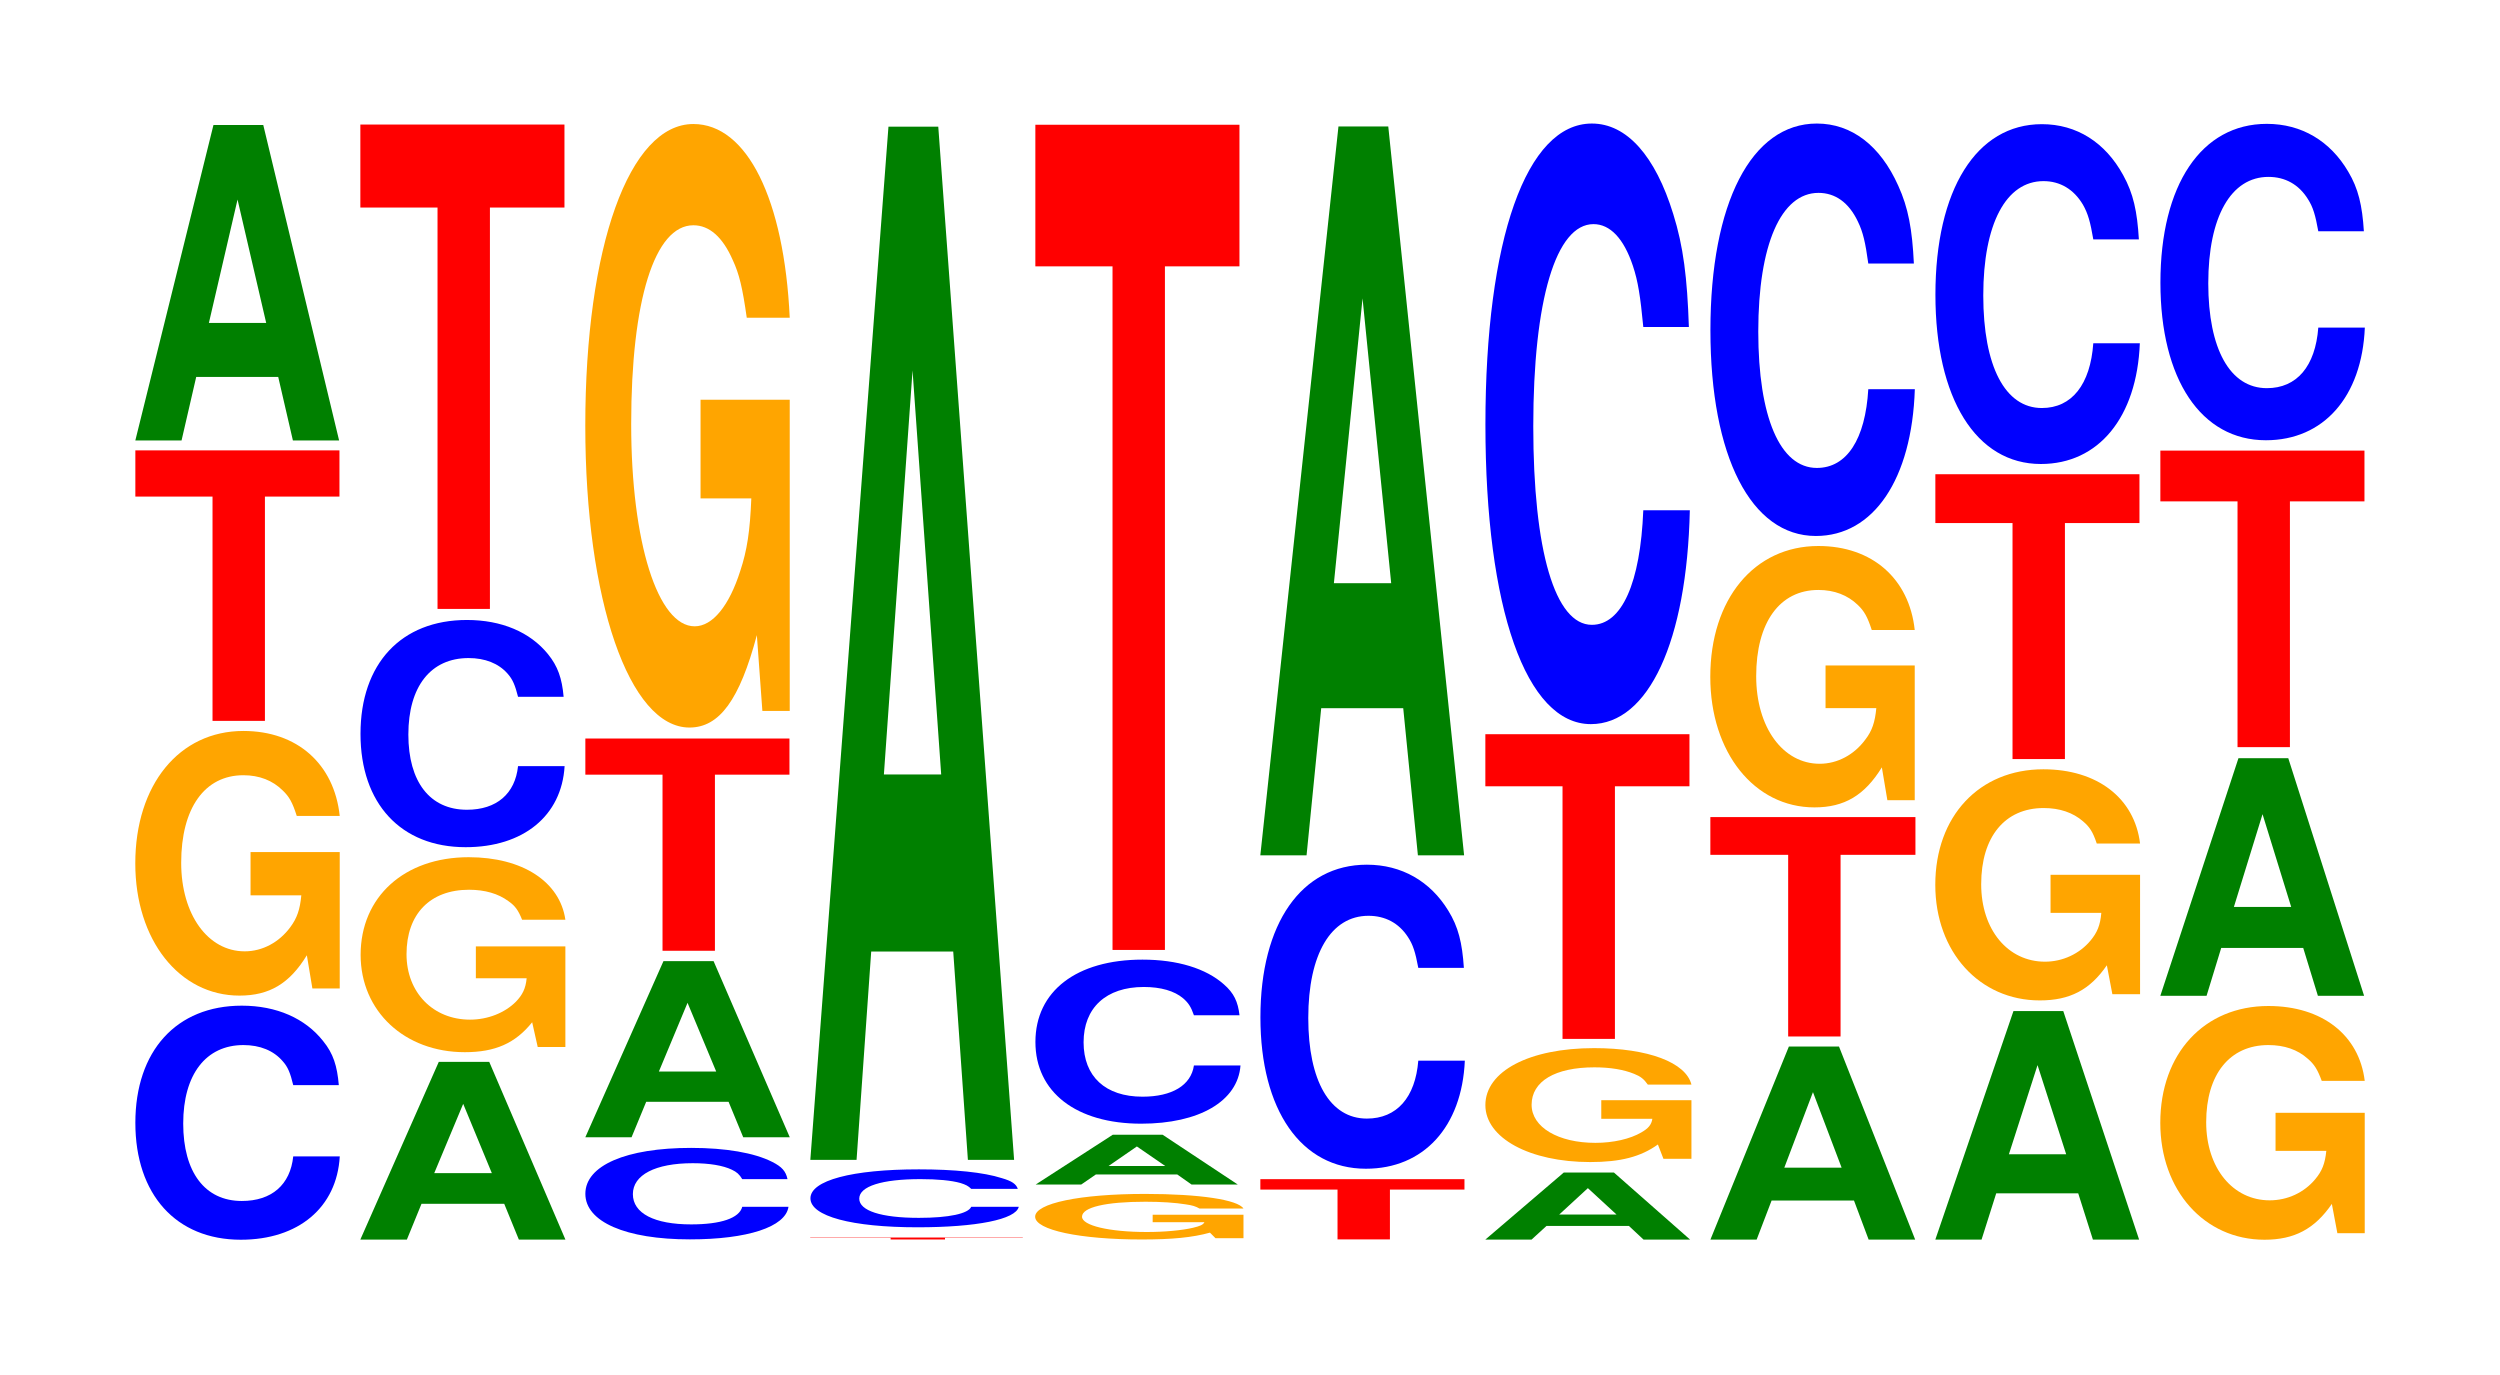
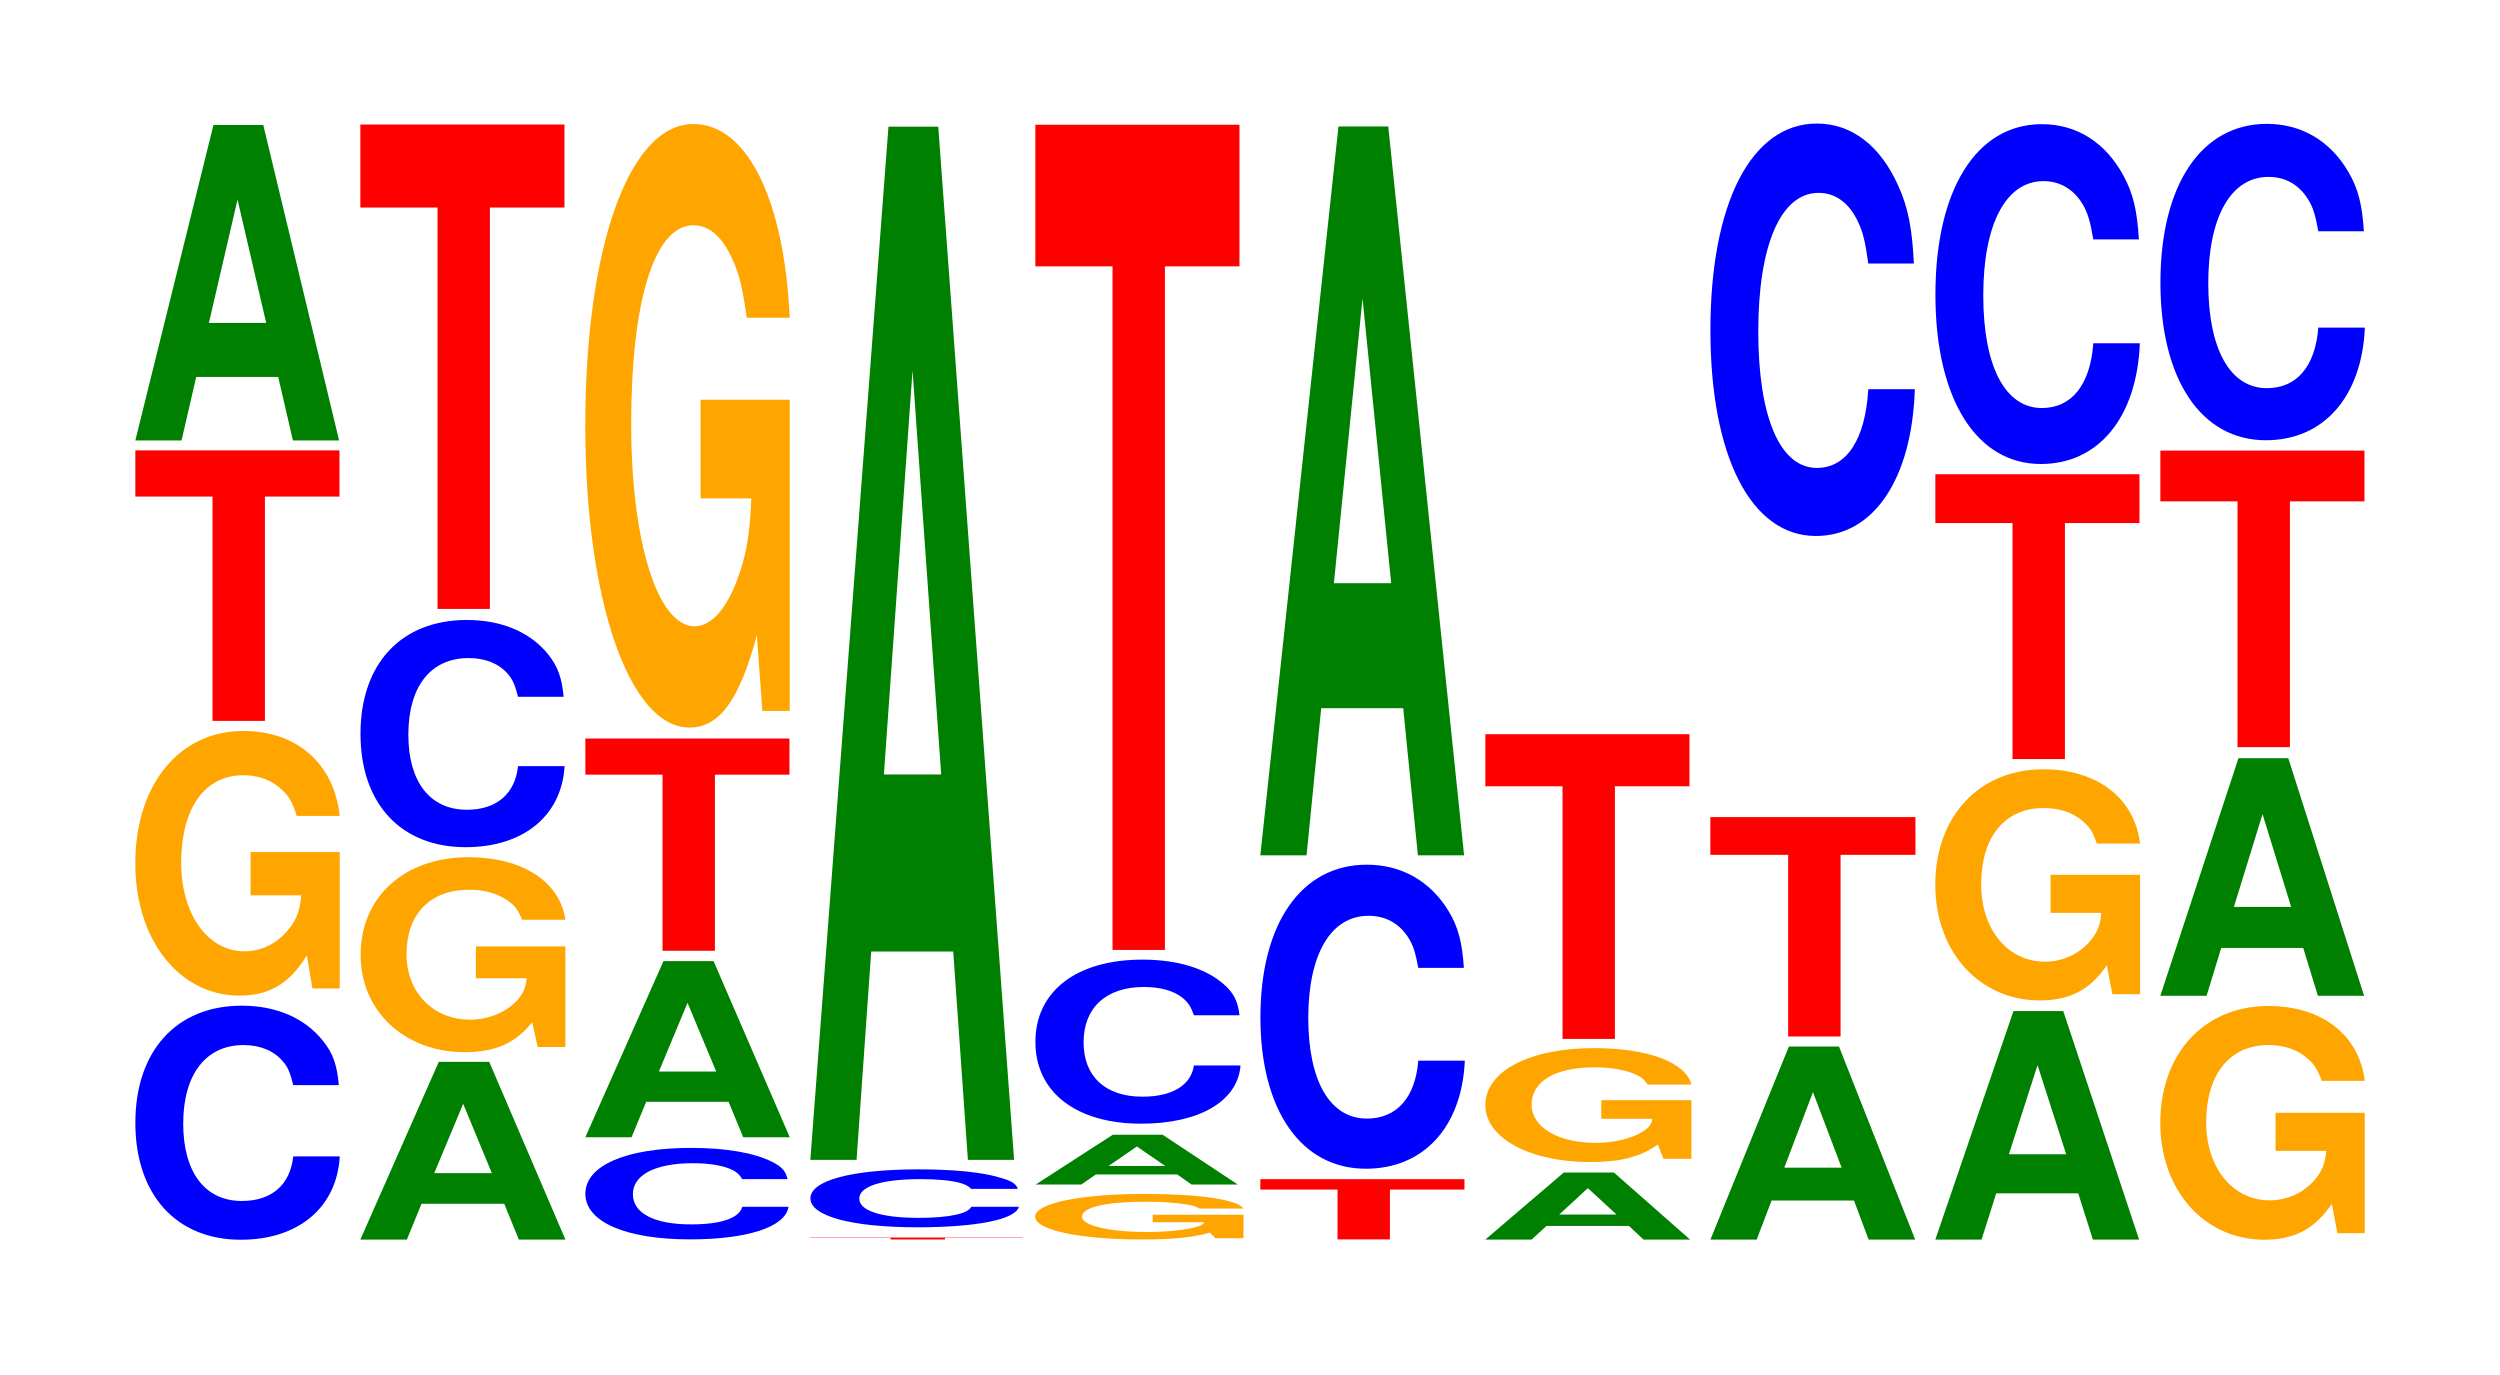
<svg xmlns="http://www.w3.org/2000/svg" xmlns:xlink="http://www.w3.org/1999/xlink" width="120pt" height="66pt" viewBox="0 0 120 66" version="1.1">
  <defs>
    <g>
      <symbol overflow="visible" id="glyph0-0">
        <path style="stroke:none;" d="M 10.438 -7.078 C 10.359 -8 10.172 -8.594 9.688 -9.188 C 8.828 -10.281 7.453 -10.891 5.781 -10.891 C 2.641 -10.891 0.672 -8.719 0.672 -5.266 C 0.672 -1.828 2.625 0.344 5.734 0.344 C 8.5 0.344 10.344 -1.203 10.484 -3.656 L 8.25 -3.656 C 8.109 -2.297 7.219 -1.516 5.781 -1.516 C 4.016 -1.516 2.969 -2.891 2.969 -5.234 C 2.969 -7.594 4.062 -9 5.859 -9 C 6.656 -9 7.312 -8.734 7.75 -8.219 C 8 -7.938 8.109 -7.656 8.25 -7.078 Z M 10.438 -7.078 " />
      </symbol>
      <symbol overflow="visible" id="glyph1-0">
        <path style="stroke:none;" d="M 10.422 -6.516 L 6.141 -6.516 L 6.141 -4.438 L 8.578 -4.438 C 8.516 -3.766 8.375 -3.344 8.047 -2.906 C 7.516 -2.188 6.719 -1.75 5.859 -1.75 C 4.094 -1.75 2.812 -3.516 2.812 -6 C 2.812 -8.625 3.938 -10.203 5.797 -10.203 C 6.562 -10.203 7.203 -9.953 7.688 -9.469 C 8 -9.172 8.156 -8.891 8.359 -8.25 L 10.422 -8.25 C 10.156 -10.75 8.375 -12.328 5.797 -12.328 C 2.719 -12.328 0.609 -9.75 0.609 -5.969 C 0.609 -2.297 2.719 0.375 5.609 0.375 C 7.047 0.375 8.016 -0.203 8.844 -1.562 L 9.109 0.031 L 10.422 0.031 Z M 10.422 -6.516 " />
      </symbol>
      <symbol overflow="visible" id="glyph2-0">
        <path style="stroke:none;" d="M 6.453 -10.766 L 10.031 -10.766 L 10.031 -12.984 L 0.234 -12.984 L 0.234 -10.766 L 3.938 -10.766 L 3.938 0 L 6.453 0 Z M 6.453 -10.766 " />
      </symbol>
      <symbol overflow="visible" id="glyph3-0">
        <path style="stroke:none;" d="M 7.234 -3.047 L 7.938 0 L 10.156 0 L 6.516 -15.141 L 4.125 -15.141 L 0.375 0 L 2.594 0 L 3.297 -3.047 Z M 6.656 -5.641 L 3.906 -5.641 L 5.281 -11.562 Z M 6.656 -5.641 " />
      </symbol>
      <symbol overflow="visible" id="glyph4-0">
        <path style="stroke:none;" d="M 7.281 -1.719 L 7.984 0 L 10.219 0 L 6.562 -8.531 L 4.141 -8.531 L 0.375 0 L 2.609 0 L 3.312 -1.719 Z M 6.688 -3.188 L 3.922 -3.188 L 5.312 -6.516 Z M 6.688 -3.188 " />
      </symbol>
      <symbol overflow="visible" id="glyph5-0">
        <path style="stroke:none;" d="M 10.453 -4.797 L 6.156 -4.797 L 6.156 -3.266 L 8.594 -3.266 C 8.547 -2.766 8.391 -2.469 8.078 -2.141 C 7.547 -1.609 6.734 -1.281 5.875 -1.281 C 4.109 -1.281 2.828 -2.578 2.828 -4.422 C 2.828 -6.344 3.953 -7.516 5.828 -7.516 C 6.594 -7.516 7.234 -7.328 7.719 -6.969 C 8.031 -6.75 8.188 -6.547 8.375 -6.078 L 10.453 -6.078 C 10.188 -7.906 8.391 -9.078 5.812 -9.078 C 2.719 -9.078 0.625 -7.172 0.625 -4.391 C 0.625 -1.688 2.734 0.281 5.625 0.281 C 7.078 0.281 8.047 -0.141 8.859 -1.156 L 9.125 0.031 L 10.453 0.031 Z M 10.453 -4.797 " />
      </symbol>
      <symbol overflow="visible" id="glyph6-0">
        <path style="stroke:none;" d="M 10.422 -6.891 C 10.344 -7.781 10.141 -8.359 9.672 -8.938 C 8.812 -10 7.438 -10.578 5.781 -10.578 C 2.625 -10.578 0.672 -8.484 0.672 -5.109 C 0.672 -1.766 2.609 0.328 5.719 0.328 C 8.484 0.328 10.328 -1.172 10.469 -3.562 L 8.234 -3.562 C 8.094 -2.234 7.203 -1.469 5.781 -1.469 C 4 -1.469 2.969 -2.812 2.969 -5.078 C 2.969 -7.391 4.047 -8.75 5.859 -8.75 C 6.641 -8.75 7.297 -8.5 7.734 -8 C 7.984 -7.719 8.094 -7.438 8.234 -6.891 Z M 10.422 -6.891 " />
      </symbol>
      <symbol overflow="visible" id="glyph7-0">
        <path style="stroke:none;" d="M 6.453 -19.266 L 10.031 -19.266 L 10.031 -23.25 L 0.234 -23.25 L 0.234 -19.266 L 3.938 -19.266 L 3.938 0 L 6.453 0 Z M 6.453 -19.266 " />
      </symbol>
      <symbol overflow="visible" id="glyph8-0">
        <path style="stroke:none;" d="M 10.375 -2.766 C 10.297 -3.141 10.109 -3.359 9.641 -3.594 C 8.781 -4.031 7.406 -4.266 5.75 -4.266 C 2.625 -4.266 0.672 -3.422 0.672 -2.062 C 0.672 -0.719 2.609 0.125 5.688 0.125 C 8.453 0.125 10.281 -0.469 10.422 -1.438 L 8.203 -1.438 C 8.062 -0.891 7.172 -0.594 5.75 -0.594 C 3.984 -0.594 2.953 -1.125 2.953 -2.047 C 2.953 -2.969 4.031 -3.531 5.828 -3.531 C 6.625 -3.531 7.281 -3.422 7.703 -3.219 C 7.938 -3.109 8.062 -3 8.203 -2.766 Z M 10.375 -2.766 " />
      </symbol>
      <symbol overflow="visible" id="glyph9-0">
        <path style="stroke:none;" d="M 7.25 -1.703 L 7.953 0 L 10.188 0 L 6.531 -8.453 L 4.125 -8.453 L 0.375 0 L 2.594 0 L 3.297 -1.703 Z M 6.656 -3.156 L 3.906 -3.156 L 5.281 -6.453 Z M 6.656 -3.156 " />
      </symbol>
      <symbol overflow="visible" id="glyph10-0">
        <path style="stroke:none;" d="M 6.453 -8.453 L 10.031 -8.453 L 10.031 -10.188 L 0.234 -10.188 L 0.234 -8.453 L 3.938 -8.453 L 3.938 0 L 6.453 0 Z M 6.453 -8.453 " />
      </symbol>
      <symbol overflow="visible" id="glyph11-0">
        <path style="stroke:none;" d="M 10.422 -14.859 L 6.141 -14.859 L 6.141 -10.125 L 8.578 -10.125 C 8.516 -8.562 8.375 -7.625 8.047 -6.641 C 7.516 -4.969 6.719 -3.984 5.859 -3.984 C 4.094 -3.984 2.812 -8 2.812 -13.688 C 2.812 -19.641 3.938 -23.234 5.797 -23.234 C 6.562 -23.234 7.203 -22.672 7.688 -21.562 C 8 -20.891 8.156 -20.234 8.359 -18.797 L 10.422 -18.797 C 10.156 -24.484 8.375 -28.094 5.797 -28.094 C 2.719 -28.094 0.609 -22.219 0.609 -13.609 C 0.609 -5.234 2.719 0.875 5.609 0.875 C 7.047 0.875 8.016 -0.453 8.844 -3.562 L 9.109 0.078 L 10.422 0.078 Z M 10.422 -14.859 " />
      </symbol>
      <symbol overflow="visible" id="glyph12-0">
        <path style="stroke:none;" d="M 6.719 -0.078 L 10.453 -0.078 L 10.453 -0.094 L 0.25 -0.094 L 0.25 -0.078 L 4.109 -0.078 L 4.109 0 L 6.719 0 Z M 6.719 -0.078 " />
      </symbol>
      <symbol overflow="visible" id="glyph13-0">
        <path style="stroke:none;" d="M 10.641 -1.766 C 10.562 -2 10.359 -2.141 9.875 -2.281 C 9 -2.562 7.594 -2.703 5.891 -2.703 C 2.688 -2.703 0.688 -2.172 0.688 -1.312 C 0.688 -0.453 2.672 0.078 5.828 0.078 C 8.656 0.078 10.547 -0.297 10.688 -0.906 L 8.406 -0.906 C 8.266 -0.578 7.344 -0.375 5.891 -0.375 C 4.078 -0.375 3.031 -0.719 3.031 -1.297 C 3.031 -1.891 4.125 -2.234 5.969 -2.234 C 6.781 -2.234 7.453 -2.172 7.891 -2.047 C 8.141 -1.969 8.266 -1.906 8.406 -1.766 Z M 10.641 -1.766 " />
      </symbol>
      <symbol overflow="visible" id="glyph14-0">
        <path style="stroke:none;" d="M 7.234 -10 L 7.938 0 L 10.156 0 L 6.516 -49.594 L 4.125 -49.594 L 0.375 0 L 2.594 0 L 3.297 -10 Z M 6.656 -18.5 L 3.906 -18.5 L 5.281 -37.891 Z M 6.656 -18.5 " />
      </symbol>
      <symbol overflow="visible" id="glyph15-0">
        <path style="stroke:none;" d="M 10.625 -1.125 L 6.266 -1.125 L 6.266 -0.766 L 8.75 -0.766 C 8.688 -0.641 8.531 -0.578 8.203 -0.5 C 7.672 -0.375 6.844 -0.297 5.984 -0.297 C 4.172 -0.297 2.875 -0.609 2.875 -1.031 C 2.875 -1.484 4.016 -1.75 5.922 -1.75 C 6.703 -1.75 7.359 -1.703 7.844 -1.625 C 8.172 -1.578 8.328 -1.531 8.516 -1.422 L 10.625 -1.422 C 10.359 -1.844 8.531 -2.125 5.906 -2.125 C 2.766 -2.125 0.625 -1.672 0.625 -1.031 C 0.625 -0.391 2.781 0.062 5.734 0.062 C 7.188 0.062 8.172 -0.031 9.016 -0.266 L 9.281 0 L 10.625 0 Z M 10.625 -1.125 " />
      </symbol>
      <symbol overflow="visible" id="glyph16-0">
        <path style="stroke:none;" d="M 7.172 -0.484 L 7.859 0 L 10.078 0 L 6.469 -2.391 L 4.078 -2.391 L 0.375 0 L 2.562 0 L 3.266 -0.484 Z M 6.594 -0.891 L 3.875 -0.891 L 5.234 -1.828 Z M 6.594 -0.891 " />
      </symbol>
      <symbol overflow="visible" id="glyph17-0">
        <path style="stroke:none;" d="M 10.469 -4.969 C 10.391 -5.625 10.203 -6.031 9.719 -6.453 C 8.859 -7.219 7.484 -7.641 5.812 -7.641 C 2.641 -7.641 0.672 -6.125 0.672 -3.688 C 0.672 -1.281 2.625 0.234 5.75 0.234 C 8.531 0.234 10.391 -0.844 10.516 -2.562 L 8.281 -2.562 C 8.141 -1.609 7.234 -1.062 5.812 -1.062 C 4.031 -1.062 2.984 -2.031 2.984 -3.672 C 2.984 -5.328 4.062 -6.328 5.875 -6.328 C 6.688 -6.328 7.344 -6.141 7.766 -5.781 C 8.016 -5.562 8.141 -5.375 8.281 -4.969 Z M 10.469 -4.969 " />
      </symbol>
      <symbol overflow="visible" id="glyph18-0">
        <path style="stroke:none;" d="M 6.453 -32.812 L 10.031 -32.812 L 10.031 -39.609 L 0.234 -39.609 L 0.234 -32.812 L 3.938 -32.812 L 3.938 0 L 6.453 0 Z M 6.453 -32.812 " />
      </symbol>
      <symbol overflow="visible" id="glyph19-0">
        <path style="stroke:none;" d="M 6.453 -2.391 L 10.031 -2.391 L 10.031 -2.891 L 0.234 -2.891 L 0.234 -2.391 L 3.938 -2.391 L 3.938 0 L 6.453 0 Z M 6.453 -2.391 " />
      </symbol>
      <symbol overflow="visible" id="glyph20-0">
        <path style="stroke:none;" d="M 10.438 -9.203 C 10.359 -10.406 10.172 -11.172 9.688 -11.953 C 8.828 -13.359 7.453 -14.156 5.781 -14.156 C 2.641 -14.156 0.672 -11.344 0.672 -6.828 C 0.672 -2.375 2.625 0.438 5.734 0.438 C 8.5 0.438 10.344 -1.562 10.484 -4.75 L 8.25 -4.75 C 8.109 -2.984 7.219 -1.969 5.781 -1.969 C 4.016 -1.969 2.969 -3.766 2.969 -6.797 C 2.969 -9.875 4.062 -11.703 5.859 -11.703 C 6.656 -11.703 7.312 -11.359 7.75 -10.688 C 8 -10.312 8.109 -9.953 8.25 -9.203 Z M 10.438 -9.203 " />
      </symbol>
      <symbol overflow="visible" id="glyph21-0">
        <path style="stroke:none;" d="M 7.234 -7.062 L 7.938 0 L 10.156 0 L 6.516 -34.984 L 4.125 -34.984 L 0.375 0 L 2.594 0 L 3.297 -7.062 Z M 6.656 -13.062 L 3.906 -13.062 L 5.281 -26.734 Z M 6.656 -13.062 " />
      </symbol>
      <symbol overflow="visible" id="glyph22-0">
        <path style="stroke:none;" d="M 7.266 -0.656 L 7.969 0 L 10.203 0 L 6.547 -3.219 L 4.141 -3.219 L 0.375 0 L 2.594 0 L 3.312 -0.656 Z M 6.672 -1.203 L 3.922 -1.203 L 5.297 -2.469 Z M 6.672 -1.203 " />
      </symbol>
      <symbol overflow="visible" id="glyph23-0">
        <path style="stroke:none;" d="M 10.516 -2.797 L 6.188 -2.797 L 6.188 -1.906 L 8.641 -1.906 C 8.594 -1.609 8.438 -1.438 8.109 -1.25 C 7.578 -0.938 6.766 -0.75 5.906 -0.75 C 4.125 -0.75 2.844 -1.5 2.844 -2.578 C 2.844 -3.703 3.969 -4.375 5.859 -4.375 C 6.625 -4.375 7.266 -4.266 7.766 -4.062 C 8.078 -3.938 8.234 -3.812 8.422 -3.547 L 10.516 -3.547 C 10.25 -4.609 8.438 -5.297 5.844 -5.297 C 2.734 -5.297 0.625 -4.188 0.625 -2.562 C 0.625 -0.984 2.75 0.172 5.656 0.172 C 7.109 0.172 8.078 -0.078 8.906 -0.672 L 9.172 0.016 L 10.516 0.016 Z M 10.516 -2.797 " />
      </symbol>
      <symbol overflow="visible" id="glyph24-0">
        <path style="stroke:none;" d="M 6.453 -12.125 L 10.031 -12.125 L 10.031 -14.625 L 0.234 -14.625 L 0.234 -12.125 L 3.938 -12.125 L 3.938 0 L 6.453 0 Z M 6.453 -12.125 " />
      </symbol>
      <symbol overflow="visible" id="glyph25-0">
-         <path style="stroke:none;" d="M 10.438 -18.188 C 10.359 -20.562 10.172 -22.062 9.688 -23.609 C 8.828 -26.406 7.453 -27.953 5.781 -27.953 C 2.641 -27.953 0.672 -22.406 0.672 -13.5 C 0.672 -4.672 2.625 0.875 5.734 0.875 C 8.5 0.875 10.344 -3.094 10.484 -9.391 L 8.25 -9.391 C 8.109 -5.891 7.219 -3.891 5.781 -3.891 C 4.016 -3.891 2.969 -7.438 2.969 -13.422 C 2.969 -19.5 4.062 -23.125 5.859 -23.125 C 6.656 -23.125 7.312 -22.438 7.75 -21.125 C 8 -20.375 8.109 -19.656 8.25 -18.188 Z M 10.438 -18.188 " />
-       </symbol>
+         </symbol>
      <symbol overflow="visible" id="glyph26-0">
        <path style="stroke:none;" d="M 7.266 -1.875 L 7.969 0 L 10.203 0 L 6.547 -9.266 L 4.141 -9.266 L 0.375 0 L 2.594 0 L 3.312 -1.875 Z M 6.672 -3.453 L 3.922 -3.453 L 5.297 -7.078 Z M 6.672 -3.453 " />
      </symbol>
      <symbol overflow="visible" id="glyph27-0">
        <path style="stroke:none;" d="M 6.484 -8.719 L 10.078 -8.719 L 10.078 -10.531 L 0.234 -10.531 L 0.234 -8.719 L 3.969 -8.719 L 3.969 0 L 6.484 0 Z M 6.484 -8.719 " />
      </symbol>
      <symbol overflow="visible" id="glyph28-0">
-         <path style="stroke:none;" d="M 10.422 -6.438 L 6.141 -6.438 L 6.141 -4.391 L 8.578 -4.391 C 8.516 -3.719 8.375 -3.297 8.047 -2.875 C 7.516 -2.156 6.719 -1.719 5.859 -1.719 C 4.094 -1.719 2.812 -3.469 2.812 -5.922 C 2.812 -8.5 3.938 -10.062 5.797 -10.062 C 6.562 -10.062 7.203 -9.812 7.688 -9.344 C 8 -9.047 8.156 -8.766 8.359 -8.141 L 10.422 -8.141 C 10.156 -10.609 8.375 -12.172 5.797 -12.172 C 2.719 -12.172 0.609 -9.625 0.609 -5.891 C 0.609 -2.266 2.719 0.375 5.609 0.375 C 7.047 0.375 8.016 -0.203 8.844 -1.547 L 9.109 0.031 L 10.422 0.031 Z M 10.422 -6.438 " />
-       </symbol>
+         </symbol>
      <symbol overflow="visible" id="glyph29-0">
        <path style="stroke:none;" d="M 10.438 -12.484 C 10.359 -14.125 10.172 -15.156 9.688 -16.219 C 8.828 -18.141 7.453 -19.203 5.781 -19.203 C 2.641 -19.203 0.672 -15.391 0.672 -9.281 C 0.672 -3.219 2.625 0.594 5.734 0.594 C 8.5 0.594 10.344 -2.125 10.484 -6.453 L 8.25 -6.453 C 8.109 -4.047 7.219 -2.672 5.781 -2.672 C 4.016 -2.672 2.969 -5.109 2.969 -9.219 C 2.969 -13.391 4.062 -15.875 5.859 -15.875 C 6.656 -15.875 7.312 -15.422 7.75 -14.5 C 8 -13.984 8.109 -13.5 8.25 -12.484 Z M 10.438 -12.484 " />
      </symbol>
      <symbol overflow="visible" id="glyph30-0">
        <path style="stroke:none;" d="M 7.234 -2.219 L 7.938 0 L 10.156 0 L 6.516 -10.969 L 4.125 -10.969 L 0.375 0 L 2.594 0 L 3.297 -2.219 Z M 6.656 -4.094 L 3.906 -4.094 L 5.281 -8.375 Z M 6.656 -4.094 " />
      </symbol>
      <symbol overflow="visible" id="glyph31-0">
        <path style="stroke:none;" d="M 10.438 -5.703 L 6.141 -5.703 L 6.141 -3.875 L 8.578 -3.875 C 8.531 -3.281 8.375 -2.922 8.062 -2.547 C 7.531 -1.906 6.719 -1.531 5.875 -1.531 C 4.094 -1.531 2.812 -3.062 2.812 -5.25 C 2.812 -7.531 3.953 -8.906 5.812 -8.906 C 6.578 -8.906 7.219 -8.688 7.703 -8.266 C 8.016 -8 8.172 -7.766 8.359 -7.203 L 10.438 -7.203 C 10.172 -9.391 8.375 -10.766 5.797 -10.766 C 2.719 -10.766 0.609 -8.516 0.609 -5.219 C 0.609 -2 2.734 0.328 5.625 0.328 C 7.062 0.328 8.031 -0.172 8.844 -1.359 L 9.109 0.031 L 10.438 0.031 Z M 10.438 -5.703 " />
      </symbol>
      <symbol overflow="visible" id="glyph32-0">
        <path style="stroke:none;" d="M 6.453 -11.328 L 10.031 -11.328 L 10.031 -13.672 L 0.234 -13.672 L 0.234 -11.328 L 3.938 -11.328 L 3.938 0 L 6.453 0 Z M 6.453 -11.328 " />
      </symbol>
      <symbol overflow="visible" id="glyph33-0">
        <path style="stroke:none;" d="M 10.438 -10.297 C 10.359 -11.641 10.172 -12.5 9.688 -13.375 C 8.828 -14.953 7.453 -15.828 5.781 -15.828 C 2.641 -15.828 0.672 -12.688 0.672 -7.641 C 0.672 -2.656 2.625 0.484 5.734 0.484 C 8.5 0.484 10.344 -1.75 10.484 -5.312 L 8.25 -5.312 C 8.109 -3.328 7.219 -2.203 5.781 -2.203 C 4.016 -2.203 2.969 -4.203 2.969 -7.609 C 2.969 -11.047 4.062 -13.094 5.859 -13.094 C 6.656 -13.094 7.312 -12.703 7.75 -11.969 C 8 -11.531 8.109 -11.125 8.25 -10.297 Z M 10.438 -10.297 " />
      </symbol>
      <symbol overflow="visible" id="glyph34-0">
        <path style="stroke:none;" d="M 10.422 -5.75 L 6.141 -5.75 L 6.141 -3.922 L 8.578 -3.922 C 8.516 -3.312 8.375 -2.953 8.047 -2.562 C 7.516 -1.922 6.719 -1.547 5.859 -1.547 C 4.094 -1.547 2.812 -3.094 2.812 -5.297 C 2.812 -7.594 3.938 -9 5.797 -9 C 6.562 -9 7.203 -8.781 7.688 -8.344 C 8 -8.078 8.156 -7.828 8.359 -7.281 L 10.422 -7.281 C 10.156 -9.484 8.375 -10.875 5.797 -10.875 C 2.719 -10.875 0.609 -8.594 0.609 -5.266 C 0.609 -2.031 2.719 0.344 5.609 0.344 C 7.047 0.344 8.016 -0.172 8.844 -1.375 L 9.109 0.031 L 10.422 0.031 Z M 10.422 -5.75 " />
      </symbol>
      <symbol overflow="visible" id="glyph35-0">
        <path style="stroke:none;" d="M 7.234 -2.297 L 7.938 0 L 10.156 0 L 6.516 -11.406 L 4.125 -11.406 L 0.375 0 L 2.594 0 L 3.297 -2.297 Z M 6.656 -4.266 L 3.906 -4.266 L 5.281 -8.719 Z M 6.656 -4.266 " />
      </symbol>
      <symbol overflow="visible" id="glyph36-0">
        <path style="stroke:none;" d="M 6.453 -11.797 L 10.031 -11.797 L 10.031 -14.234 L 0.234 -14.234 L 0.234 -11.797 L 3.938 -11.797 L 3.938 0 L 6.453 0 Z M 6.453 -11.797 " />
      </symbol>
      <symbol overflow="visible" id="glyph37-0">
        <path style="stroke:none;" d="M 10.438 -9.578 C 10.359 -10.828 10.172 -11.625 9.688 -12.438 C 8.828 -13.906 7.453 -14.734 5.781 -14.734 C 2.641 -14.734 0.672 -11.812 0.672 -7.109 C 0.672 -2.469 2.625 0.453 5.734 0.453 C 8.5 0.453 10.344 -1.625 10.484 -4.953 L 8.25 -4.953 C 8.109 -3.094 7.219 -2.047 5.781 -2.047 C 4.016 -2.047 2.969 -3.922 2.969 -7.078 C 2.969 -10.281 4.062 -12.188 5.859 -12.188 C 6.656 -12.188 7.312 -11.828 7.75 -11.125 C 8 -10.734 8.109 -10.359 8.25 -9.578 Z M 10.438 -9.578 " />
      </symbol>
    </g>
  </defs>
  <g id="surface1">
    <g style="fill:rgb(0%,0%,100%);fill-opacity:1;">
      <use xlink:href="#glyph0-0" x="5.825" y="59.163" />
    </g>
    <g style="fill:rgb(100%,64.647%,0%);fill-opacity:1;">
      <use xlink:href="#glyph1-0" x="5.885" y="47.414" />
    </g>
    <g style="fill:rgb(100%,0%,0%);fill-opacity:1;">
      <use xlink:href="#glyph2-0" x="6.263" y="34.602" />
    </g>
    <g style="fill:rgb(0%,50.194%,0%);fill-opacity:1;">
      <use xlink:href="#glyph3-0" x="6.121" y="21.141" />
    </g>
    <g style="fill:rgb(0%,50.194%,0%);fill-opacity:1;">
      <use xlink:href="#glyph4-0" x="16.921" y="59.5" />
    </g>
    <g style="fill:rgb(100%,64.647%,0%);fill-opacity:1;">
      <use xlink:href="#glyph5-0" x="16.685" y="50.224" />
    </g>
    <g style="fill:rgb(0%,0%,100%);fill-opacity:1;">
      <use xlink:href="#glyph6-0" x="16.632" y="40.337" />
    </g>
    <g style="fill:rgb(100%,0%,0%);fill-opacity:1;">
      <use xlink:href="#glyph7-0" x="17.063" y="29.228" />
    </g>
    <g style="fill:rgb(0%,0%,100%);fill-opacity:1;">
      <use xlink:href="#glyph8-0" x="27.425" y="59.365" />
    </g>
    <g style="fill:rgb(0%,50.194%,0%);fill-opacity:1;">
      <use xlink:href="#glyph9-0" x="27.721" y="54.588" />
    </g>
    <g style="fill:rgb(100%,0%,0%);fill-opacity:1;">
      <use xlink:href="#glyph10-0" x="27.863" y="45.637" />
    </g>
    <g style="fill:rgb(100%,64.647%,0%);fill-opacity:1;">
      <use xlink:href="#glyph11-0" x="27.485" y="34.047" />
    </g>
    <g style="fill:rgb(100%,0%,0%);fill-opacity:1;">
      <use xlink:href="#glyph12-0" x="38.641" y="59.495" />
    </g>
    <g style="fill:rgb(0%,0%,100%);fill-opacity:1;">
      <use xlink:href="#glyph13-0" x="38.213" y="58.832" />
    </g>
    <g style="fill:rgb(0%,50.194%,0%);fill-opacity:1;">
      <use xlink:href="#glyph14-0" x="38.521" y="55.674" />
    </g>
    <g style="fill:rgb(100%,64.647%,0%);fill-opacity:1;">
      <use xlink:href="#glyph15-0" x="49.062" y="59.433" />
    </g>
    <g style="fill:rgb(0%,50.194%,0%);fill-opacity:1;">
      <use xlink:href="#glyph16-0" x="49.336" y="56.858" />
    </g>
    <g style="fill:rgb(0%,0%,100%);fill-opacity:1;">
      <use xlink:href="#glyph17-0" x="49.028" y="53.703" />
    </g>
    <g style="fill:rgb(100%,0%,0%);fill-opacity:1;">
      <use xlink:href="#glyph18-0" x="49.463" y="45.597" />
    </g>
    <g style="fill:rgb(100%,0%,0%);fill-opacity:1;">
      <use xlink:href="#glyph19-0" x="60.263" y="59.491" />
    </g>
    <g style="fill:rgb(0%,0%,100%);fill-opacity:1;">
      <use xlink:href="#glyph20-0" x="59.828" y="55.661" />
    </g>
    <g style="fill:rgb(0%,50.194%,0%);fill-opacity:1;">
      <use xlink:href="#glyph21-0" x="60.121" y="41.055" />
    </g>
    <g style="fill:rgb(0%,50.194%,0%);fill-opacity:1;">
      <use xlink:href="#glyph22-0" x="70.921" y="59.5" />
    </g>
    <g style="fill:rgb(100%,64.647%,0%);fill-opacity:1;">
      <use xlink:href="#glyph23-0" x="70.673" y="55.607" />
    </g>
    <g style="fill:rgb(100%,0%,0%);fill-opacity:1;">
      <use xlink:href="#glyph24-0" x="71.063" y="49.867" />
    </g>
    <g style="fill:rgb(0%,0%,100%);fill-opacity:1;">
      <use xlink:href="#glyph25-0" x="70.628" y="33.883" />
    </g>
    <g style="fill:rgb(0%,50.194%,0%);fill-opacity:1;">
      <use xlink:href="#glyph26-0" x="81.725" y="59.5" />
    </g>
    <g style="fill:rgb(100%,0%,0%);fill-opacity:1;">
      <use xlink:href="#glyph27-0" x="81.863" y="49.751" />
    </g>
    <g style="fill:rgb(100%,64.647%,0%);fill-opacity:1;">
      <use xlink:href="#glyph28-0" x="81.485" y="38.38" />
    </g>
    <g style="fill:rgb(0%,0%,100%);fill-opacity:1;">
      <use xlink:href="#glyph29-0" x="81.428" y="25.133" />
    </g>
    <g style="fill:rgb(0%,50.194%,0%);fill-opacity:1;">
      <use xlink:href="#glyph30-0" x="92.521" y="59.5" />
    </g>
    <g style="fill:rgb(100%,64.647%,0%);fill-opacity:1;">
      <use xlink:href="#glyph31-0" x="92.285" y="47.692" />
    </g>
    <g style="fill:rgb(100%,0%,0%);fill-opacity:1;">
      <use xlink:href="#glyph32-0" x="92.663" y="36.435" />
    </g>
    <g style="fill:rgb(0%,0%,100%);fill-opacity:1;">
      <use xlink:href="#glyph33-0" x="92.228" y="21.788" />
    </g>
    <g style="fill:rgb(100%,64.647%,0%);fill-opacity:1;">
      <use xlink:href="#glyph34-0" x="103.085" y="59.163" />
    </g>
    <g style="fill:rgb(0%,50.194%,0%);fill-opacity:1;">
      <use xlink:href="#glyph35-0" x="103.321" y="47.799" />
    </g>
    <g style="fill:rgb(100%,0%,0%);fill-opacity:1;">
      <use xlink:href="#glyph36-0" x="103.463" y="35.863" />
    </g>
    <g style="fill:rgb(0%,0%,100%);fill-opacity:1;">
      <use xlink:href="#glyph37-0" x="103.028" y="20.679" />
    </g>
  </g>
</svg>